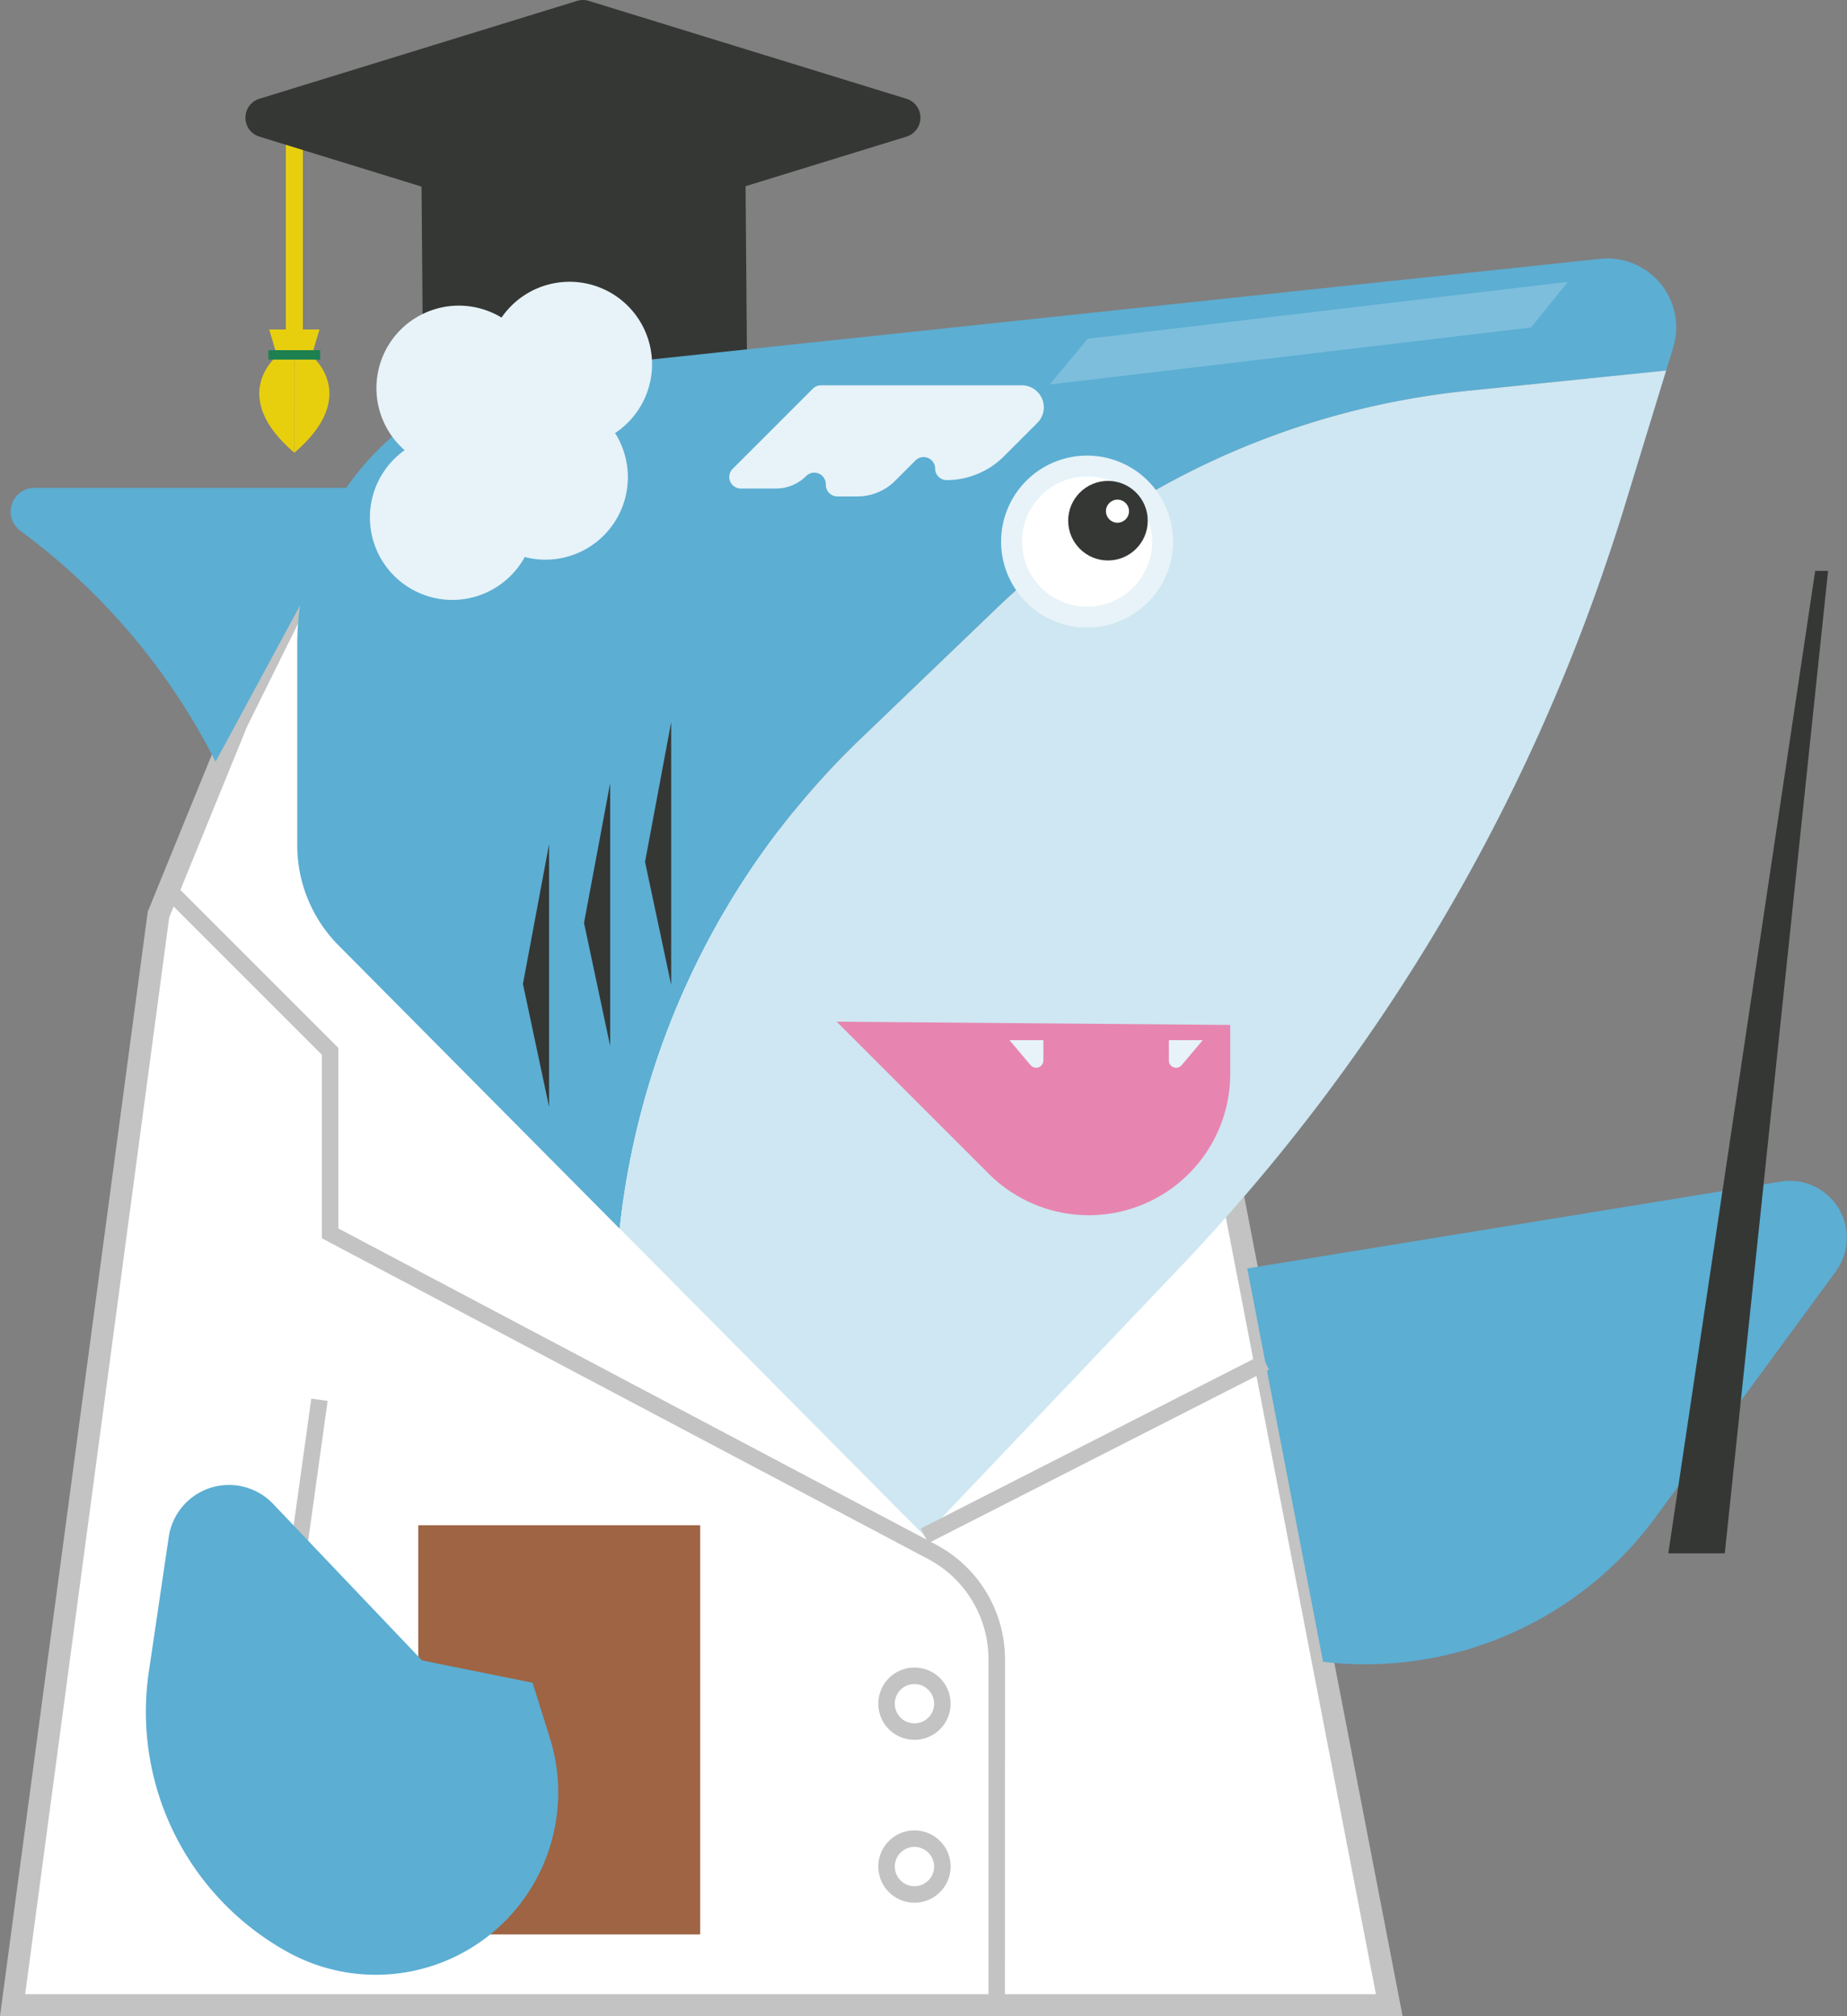
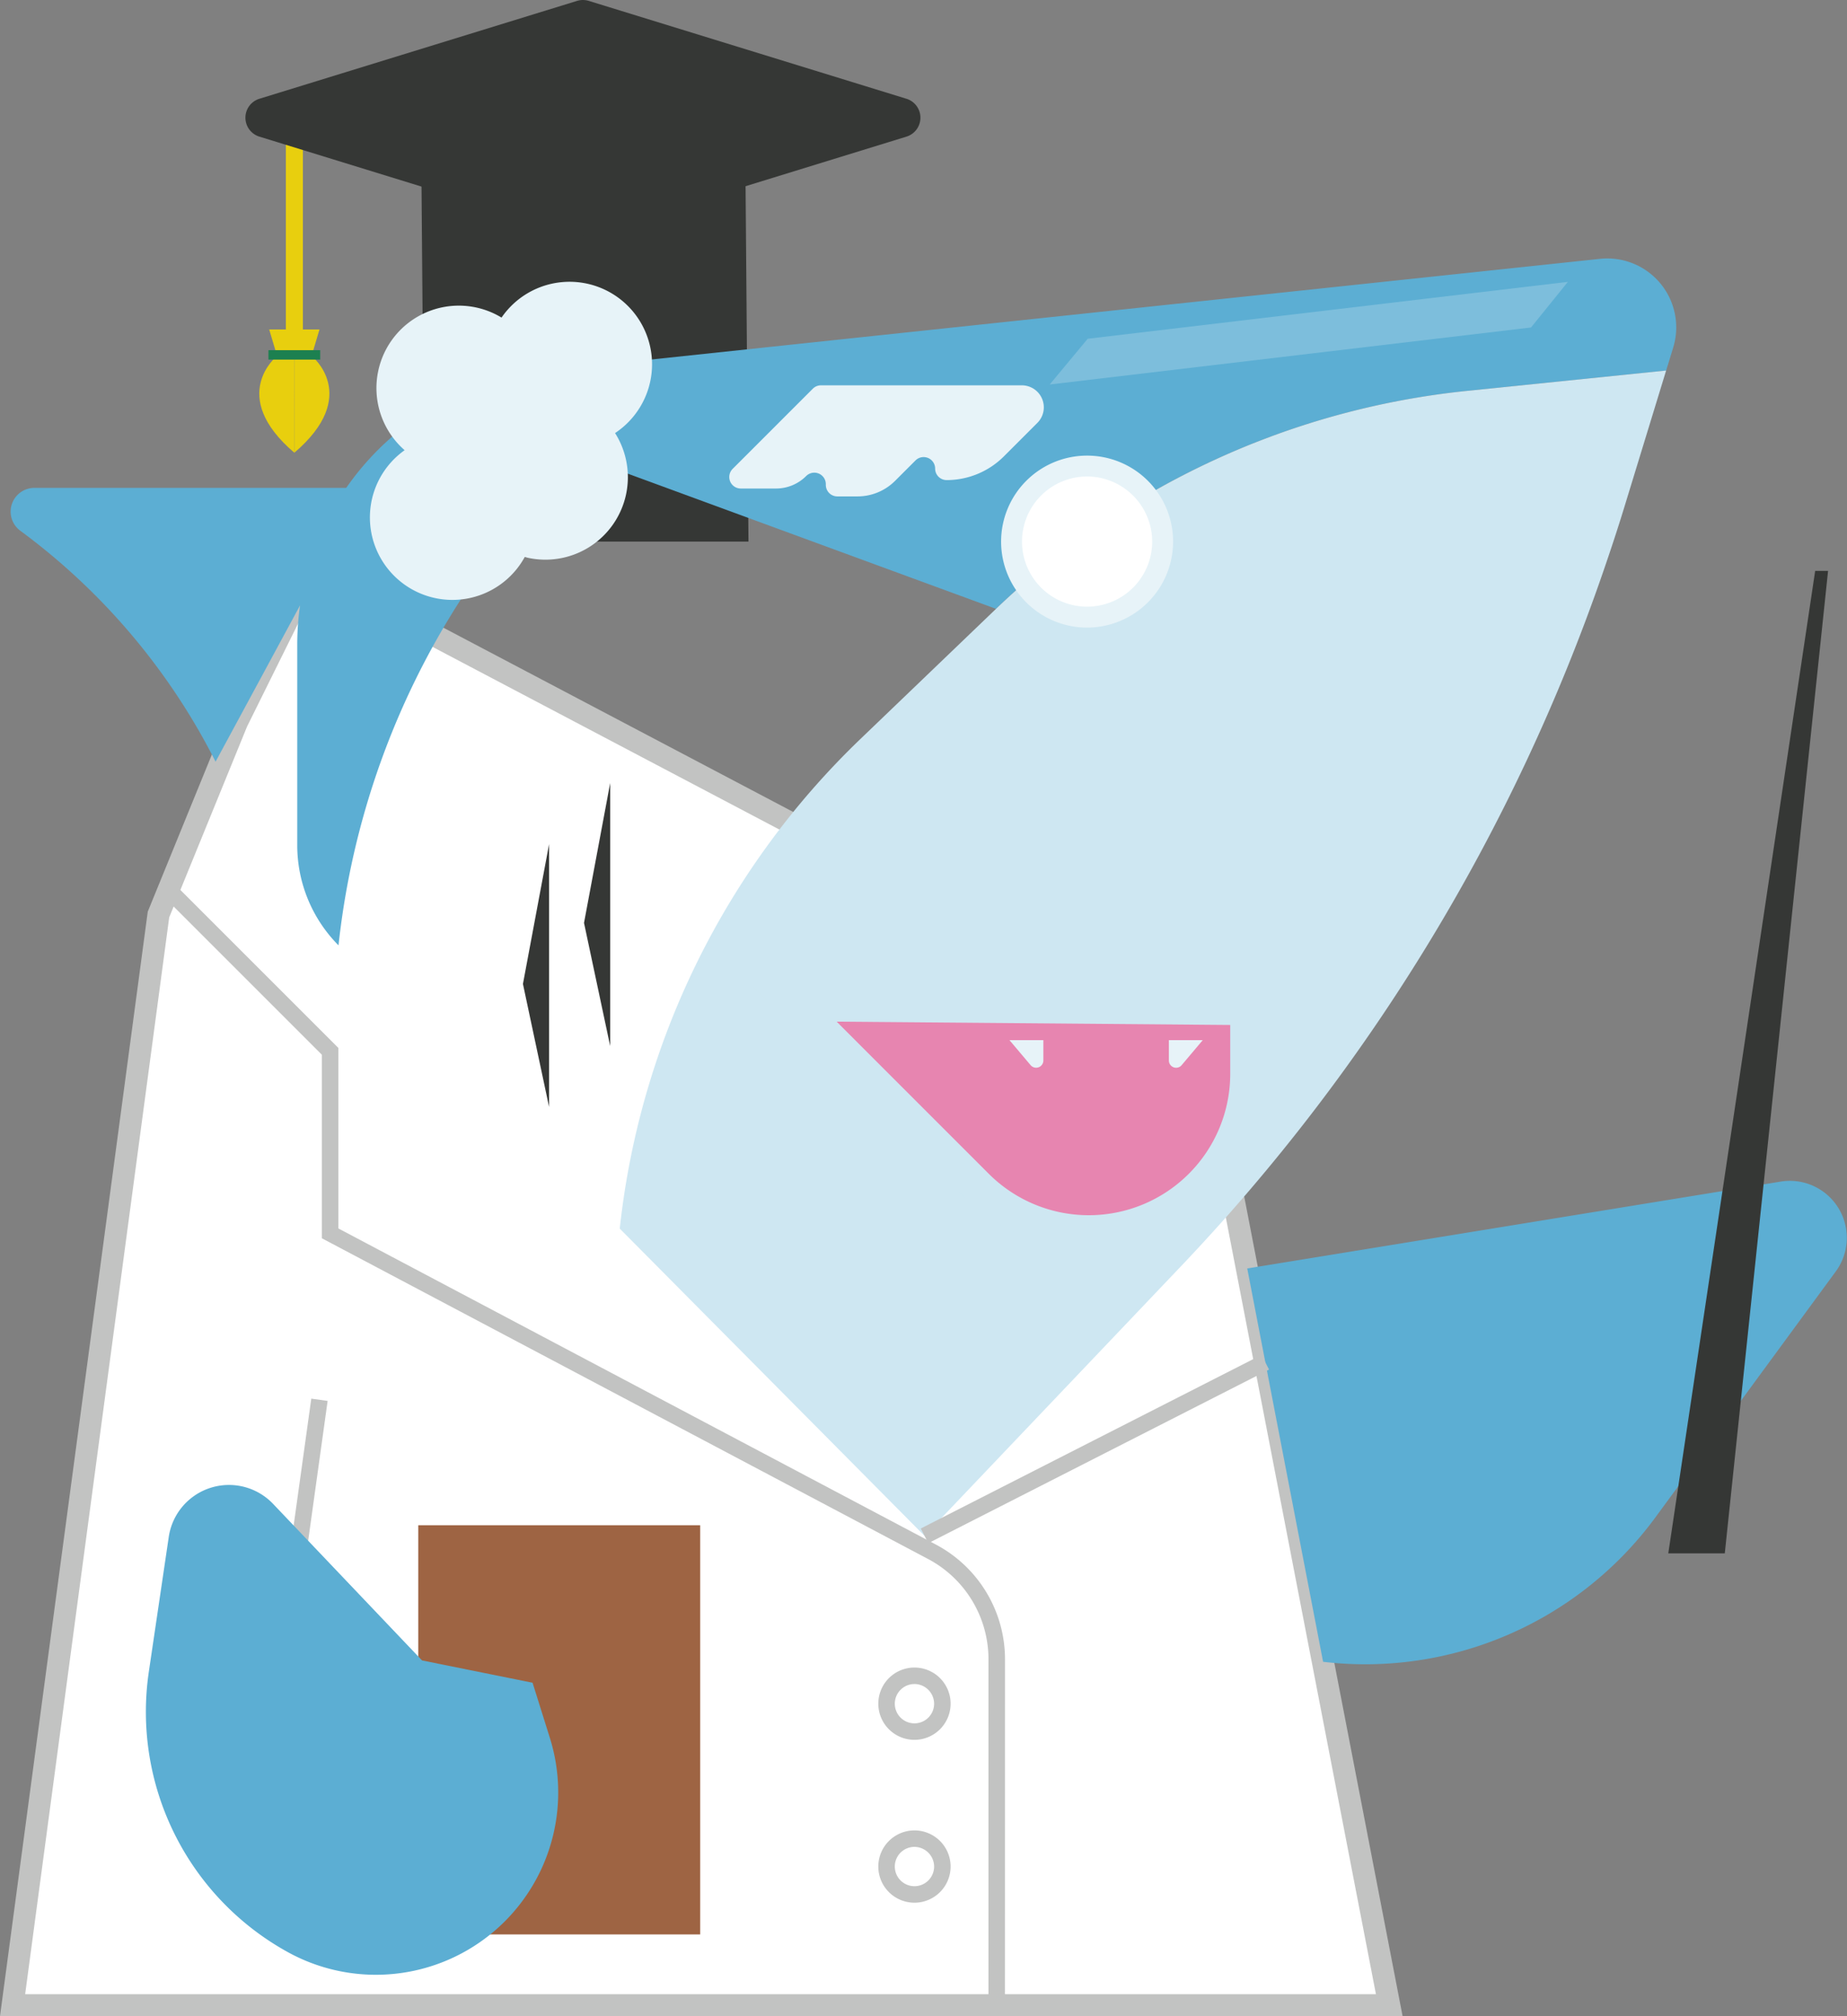
<svg xmlns="http://www.w3.org/2000/svg" width="83.891" height="91.586" viewBox="0 0 83.891 91.586">
  <rect x="0" y="0" width="83.891" height="91.586" fill="#808080" stroke="none" />
  <g id="グループ_67598" data-name="グループ 67598" transform="translate(-0.032)">
    <path id="パス_31168" data-name="パス 31168" d="M244.05,402.69l-8.471-43.839-40.464-21.314-3.4,6.864-3.568,8.746-6.627,49.543Z" transform="translate(-180.917 -311.605)" fill="#fff" stroke="#c2c3c2" stroke-width="1" />
    <path id="パス_31169" data-name="パス 31169" d="M198.474,330.755H182.436a1.078,1.078,0,0,0-.642,1.943l.067.05a29.649,29.649,0,0,1,8.806,10.445h0L194.5,336.1l6.586-1.526Z" transform="translate(-180.844 -308.593)" fill="#5caed3" />
    <g id="グループ_62974" data-name="グループ 62974" transform="translate(11.808 5.644)">
      <rect id="長方形_27057" data-name="長方形 27057" width="0.773" height="10.69" transform="translate(1.207)" fill="#e8cf0e" />
      <path id="パス_31170" data-name="パス 31170" d="M203.266,317.813h-1.143l.358,1.2s-2.263,1.8.785,4.4Z" transform="translate(-201.672 -308.491)" fill="#e8cf0e" />
      <path id="パス_31171" data-name="パス 31171" d="M204.538,317.813h1.142l-.358,1.2s2.264,1.8-.785,4.4Z" transform="translate(-202.945 -308.491)" fill="#e8cf0e" />
      <rect id="長方形_27058" data-name="長方形 27058" width="2.35" height="0.428" transform="translate(0.418 10.263)" fill="#1c8050" />
    </g>
    <g id="グループ_62975" data-name="グループ 62975" transform="translate(11.175)">
      <path id="パス_31172" data-name="パス 31172" d="M215.036,319.425h14.719l-.161-19.681H214.876Z" transform="translate(-206.902 -294.824)" fill="#353735" />
      <path id="パス_31173" data-name="パス 31173" d="M201.168,297.1l14.435,4.448a.9.9,0,0,0,.529,0l14.435-4.448a.9.9,0,0,0,0-1.717l-14.435-4.448a.9.9,0,0,0-.529,0l-14.435,4.448A.9.9,0,0,0,201.168,297.1Z" transform="translate(-200.534 -290.895)" fill="#353735" />
    </g>
    <g id="グループ_62976" data-name="グループ 62976" transform="translate(13.536 11.738)">
-       <path id="パス_31174" data-name="パス 31174" d="M236.515,327.925a36.23,36.23,0,0,1,21.4-9.9l9.039-.923.32-1.045a3.131,3.131,0,0,0-3.324-4.03l-47.991,5.092a12.5,12.5,0,0,0-11.181,12.43v9.113a6.457,6.457,0,0,0,1.874,4.549l12.428,12.526.341.344a36.228,36.228,0,0,1,10.929-22.238Z" transform="translate(-204.781 -312.007)" fill="#5caed3" />
+       <path id="パス_31174" data-name="パス 31174" d="M236.515,327.925a36.23,36.23,0,0,1,21.4-9.9l9.039-.923.32-1.045a3.131,3.131,0,0,0-3.324-4.03l-47.991,5.092a12.5,12.5,0,0,0-11.181,12.43v9.113a6.457,6.457,0,0,0,1.874,4.549a36.228,36.228,0,0,1,10.929-22.238Z" transform="translate(-204.781 -312.007)" fill="#5caed3" />
      <path id="パス_31175" data-name="パス 31175" d="M269.611,322.091a36.23,36.23,0,0,0-21.4,9.9l-6.163,5.915a36.228,36.228,0,0,0-10.929,22.238L244.961,374.1l11.674-12.271A86.756,86.756,0,0,0,275.8,330.269c.324-.942.638-1.888.93-2.842l1.916-6.26Z" transform="translate(-216.474 -316.074)" fill="#cee7f2" />
    </g>
    <g id="グループ_62977" data-name="グループ 62977" transform="translate(23.784 32.797)">
-       <path id="パス_31176" data-name="パス 31176" d="M234.375,361.829V349.884l-1.188,6.352Z" transform="translate(-227.641 -349.884)" fill="#353735" />
      <path id="パス_31177" data-name="パス 31177" d="M229.388,366.816V354.871l-1.188,6.352Z" transform="translate(-225.426 -352.098)" fill="#353735" />
      <path id="パス_31178" data-name="パス 31178" d="M224.4,371.8V359.859l-1.188,6.352Z" transform="translate(-223.212 -354.313)" fill="#353735" />
    </g>
    <path id="パス_31179" data-name="パス 31179" d="M253.356,322.375h-9.123a.525.525,0,0,0-.37.153l-3.642,3.642a.523.523,0,0,0,.37.893h1.6a1.937,1.937,0,0,0,1.37-.568h0a.523.523,0,0,1,.892.37v.033a.523.523,0,0,0,.523.523h.916a2.413,2.413,0,0,0,1.707-.707l.927-.927a.523.523,0,0,1,.892.37h0a.523.523,0,0,0,.523.523h0a3.681,3.681,0,0,0,2.6-1.078l1.52-1.52a1,1,0,0,0,.289-.616h0A1,1,0,0,0,253.356,322.375Z" transform="translate(-206.912 -304.872)" fill="#e7f3f8" />
    <g id="グループ_62979" data-name="グループ 62979" transform="translate(34.267 44.826)">
      <g id="グループ_62978" data-name="グループ 62978">
        <path id="パス_31180" data-name="パス 31180" d="M265.985,373.11V376.1a7.2,7.2,0,0,1-7.2,7.2h0a7.2,7.2,0,0,1-5.089-2.108l-8.247-8.247Z" transform="translate(-243.569 -372.149)" fill="#e785b0" />
        <path id="パス_31181" data-name="パス 31181" d="M257.285,383.436a7.92,7.92,0,0,1-5.637-2.334l-9.583-9.584,23.19.195v3.752A7.98,7.98,0,0,1,257.285,383.436ZM245.832,373.1l6.91,6.911a6.424,6.424,0,0,0,10.966-4.543v-2.218Z" transform="translate(-242.066 -371.518)" fill="#cee7f2" />
      </g>
      <path id="パス_31182" data-name="パス 31182" d="M277.52,375.873h-1.539v.926a.328.328,0,0,0,.579.212Z" transform="translate(-257.125 -373.452)" fill="#e7f3f8" />
      <path id="パス_31183" data-name="パス 31183" d="M262.957,375.873h1.54v.926a.329.329,0,0,1-.579.212Z" transform="translate(-251.342 -373.452)" fill="#e7f3f8" />
    </g>
    <path id="パス_31184" data-name="パス 31184" d="M211.088,317.968a3.741,3.741,0,0,1,5.6-2.423,3.747,3.747,0,1,1,5.156,5.246,3.746,3.746,0,0,1-3.949,5.668c-.052-.011-.1-.028-.152-.041a3.746,3.746,0,1,1-5.457-4.849A3.746,3.746,0,0,1,211.088,317.968Z" transform="translate(-193.876 -301.119)" fill="#e7f3f8" />
    <g id="グループ_62980" data-name="グループ 62980" transform="translate(6.657 25.933)">
      <path id="パス_31185" data-name="パス 31185" d="M282.383,391.348l24.231-3.946a2.586,2.586,0,0,1,2.5,4.082l-8.186,11.163a16.35,16.35,0,0,1-15.1,6.568h0Z" transform="translate(-232.358 -359.662)" fill="#5caed3" />
      <rect id="長方形_27059" data-name="長方形 27059" width="9.261" height="0.749" transform="translate(6.238 46.772) rotate(-82.081)" fill="#c2c3c2" />
      <path id="パス_31187" data-name="パス 31187" d="M232.06,414.066h-.748V398.36a5.154,5.154,0,0,0-2.75-4.566l-27.529-14.566V370.89l-7.2-7.2.529-.529,7.421,7.421v8.2l27.131,14.355a5.9,5.9,0,0,1,3.149,5.228Z" transform="translate(-193.04 -348.914)" fill="#c2c3c2" />
      <rect id="長方形_27060" data-name="長方形 27060" width="17.371" height="0.749" transform="matrix(0.891, -0.454, 0.454, 0.891, 35.197, 43.498)" fill="#c2c3c2" />
      <path id="パス_31188" data-name="パス 31188" d="M253.886,430.416a1.642,1.642,0,1,1,1.642-1.642A1.644,1.644,0,0,1,253.886,430.416Zm0-2.535a.893.893,0,1,0,.893.893A.9.9,0,0,0,253.886,427.88Z" transform="translate(-218.976 -377.318)" fill="#c2c3c2" />
      <path id="パス_31189" data-name="パス 31189" d="M253.886,443.723a1.642,1.642,0,1,1,1.642-1.642A1.644,1.644,0,0,1,253.886,443.723Zm0-2.536a.893.893,0,1,0,.893.893A.9.9,0,0,0,253.886,441.187Z" transform="translate(-218.976 -383.227)" fill="#c2c3c2" />
      <rect id="長方形_27061" data-name="長方形 27061" width="12.803" height="18.587" transform="translate(12.374 43.35)" fill="#9e6443" />
      <path id="パス_31190" data-name="パス 31190" d="M193.448,414.573l-.905,6.125a12.461,12.461,0,0,0,6.317,12.738h0a8.284,8.284,0,0,0,7.574.214h0a8.283,8.283,0,0,0,4.324-9.947l-.786-2.506-5.02-1.013-6.766-7.112A2.765,2.765,0,0,0,193.448,414.573Z" transform="translate(-192.408 -370.693)" fill="#5caed3" />
      <path id="パス_31191" data-name="パス 31191" d="M324.036,337.538l-4.691,44.627h-2.566l6.671-44.627Z" transform="translate(-247.63 -337.538)" fill="#353735" />
    </g>
    <path id="パス_31192" data-name="パス 31192" d="M288.106,315.995l-21.861,2.59,1.726-2.078,21.81-2.585Z" transform="translate(-218.535 -301.119)" fill="#fff" opacity="0.2" />
    <g id="グループ_62981" data-name="グループ 62981" transform="translate(45.501 20.695)">
      <ellipse id="楕円形_1315" data-name="楕円形 1315" cx="3.431" cy="3.431" rx="3.431" ry="3.431" transform="translate(0.475 0.475)" fill="#fff" />
      <path id="パス_31193" data-name="パス 31193" d="M266.178,335.929a3.906,3.906,0,1,1,3.907-3.906A3.911,3.911,0,0,1,266.178,335.929Zm0-6.863a2.956,2.956,0,1,0,2.957,2.956A2.96,2.96,0,0,0,266.178,329.066Z" transform="translate(-262.272 -328.116)" fill="#e7f3f8" />
    </g>
    <g id="グループ_62982" data-name="グループ 62982" transform="translate(48.549 21.845)">
-       <ellipse id="楕円形_1316" data-name="楕円形 1316" cx="1.807" cy="1.807" rx="1.807" ry="1.807" transform="translate(0)" fill="#353735" />
      <ellipse id="楕円形_1317" data-name="楕円形 1317" cx="0.524" cy="0.524" rx="0.524" ry="0.524" transform="translate(1.715 0.851)" fill="#fff" />
    </g>
  </g>
</svg>